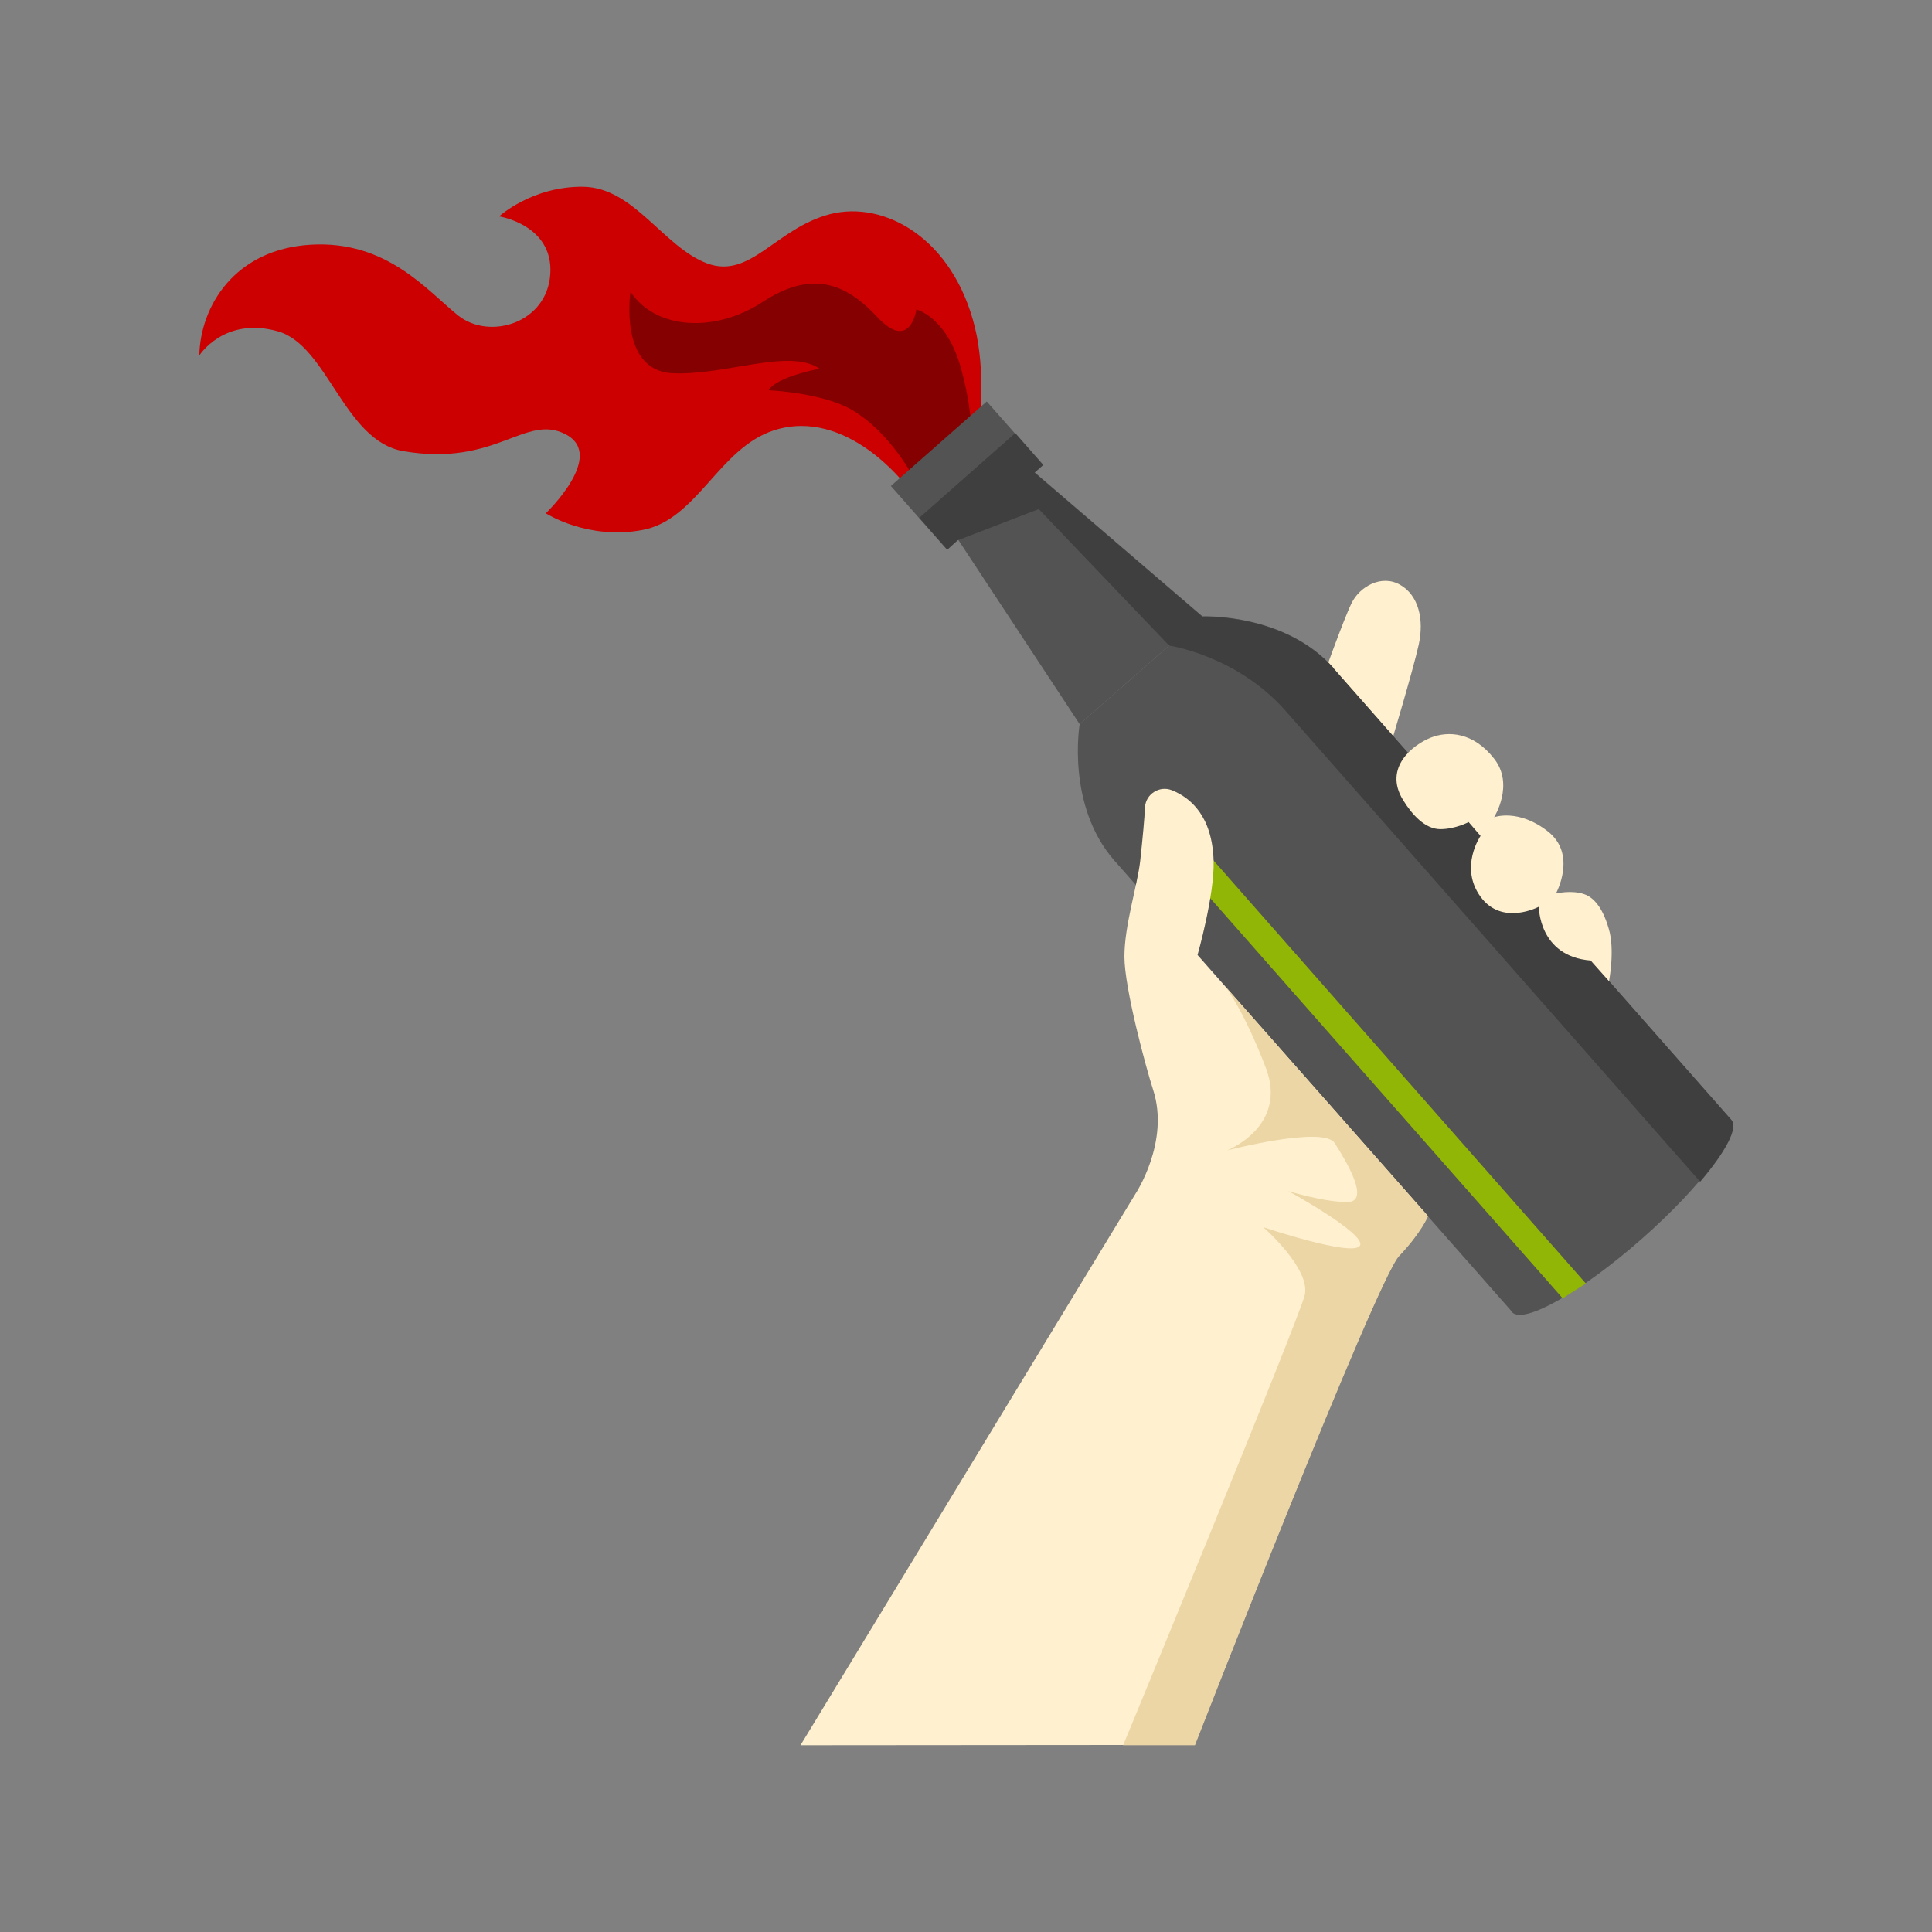
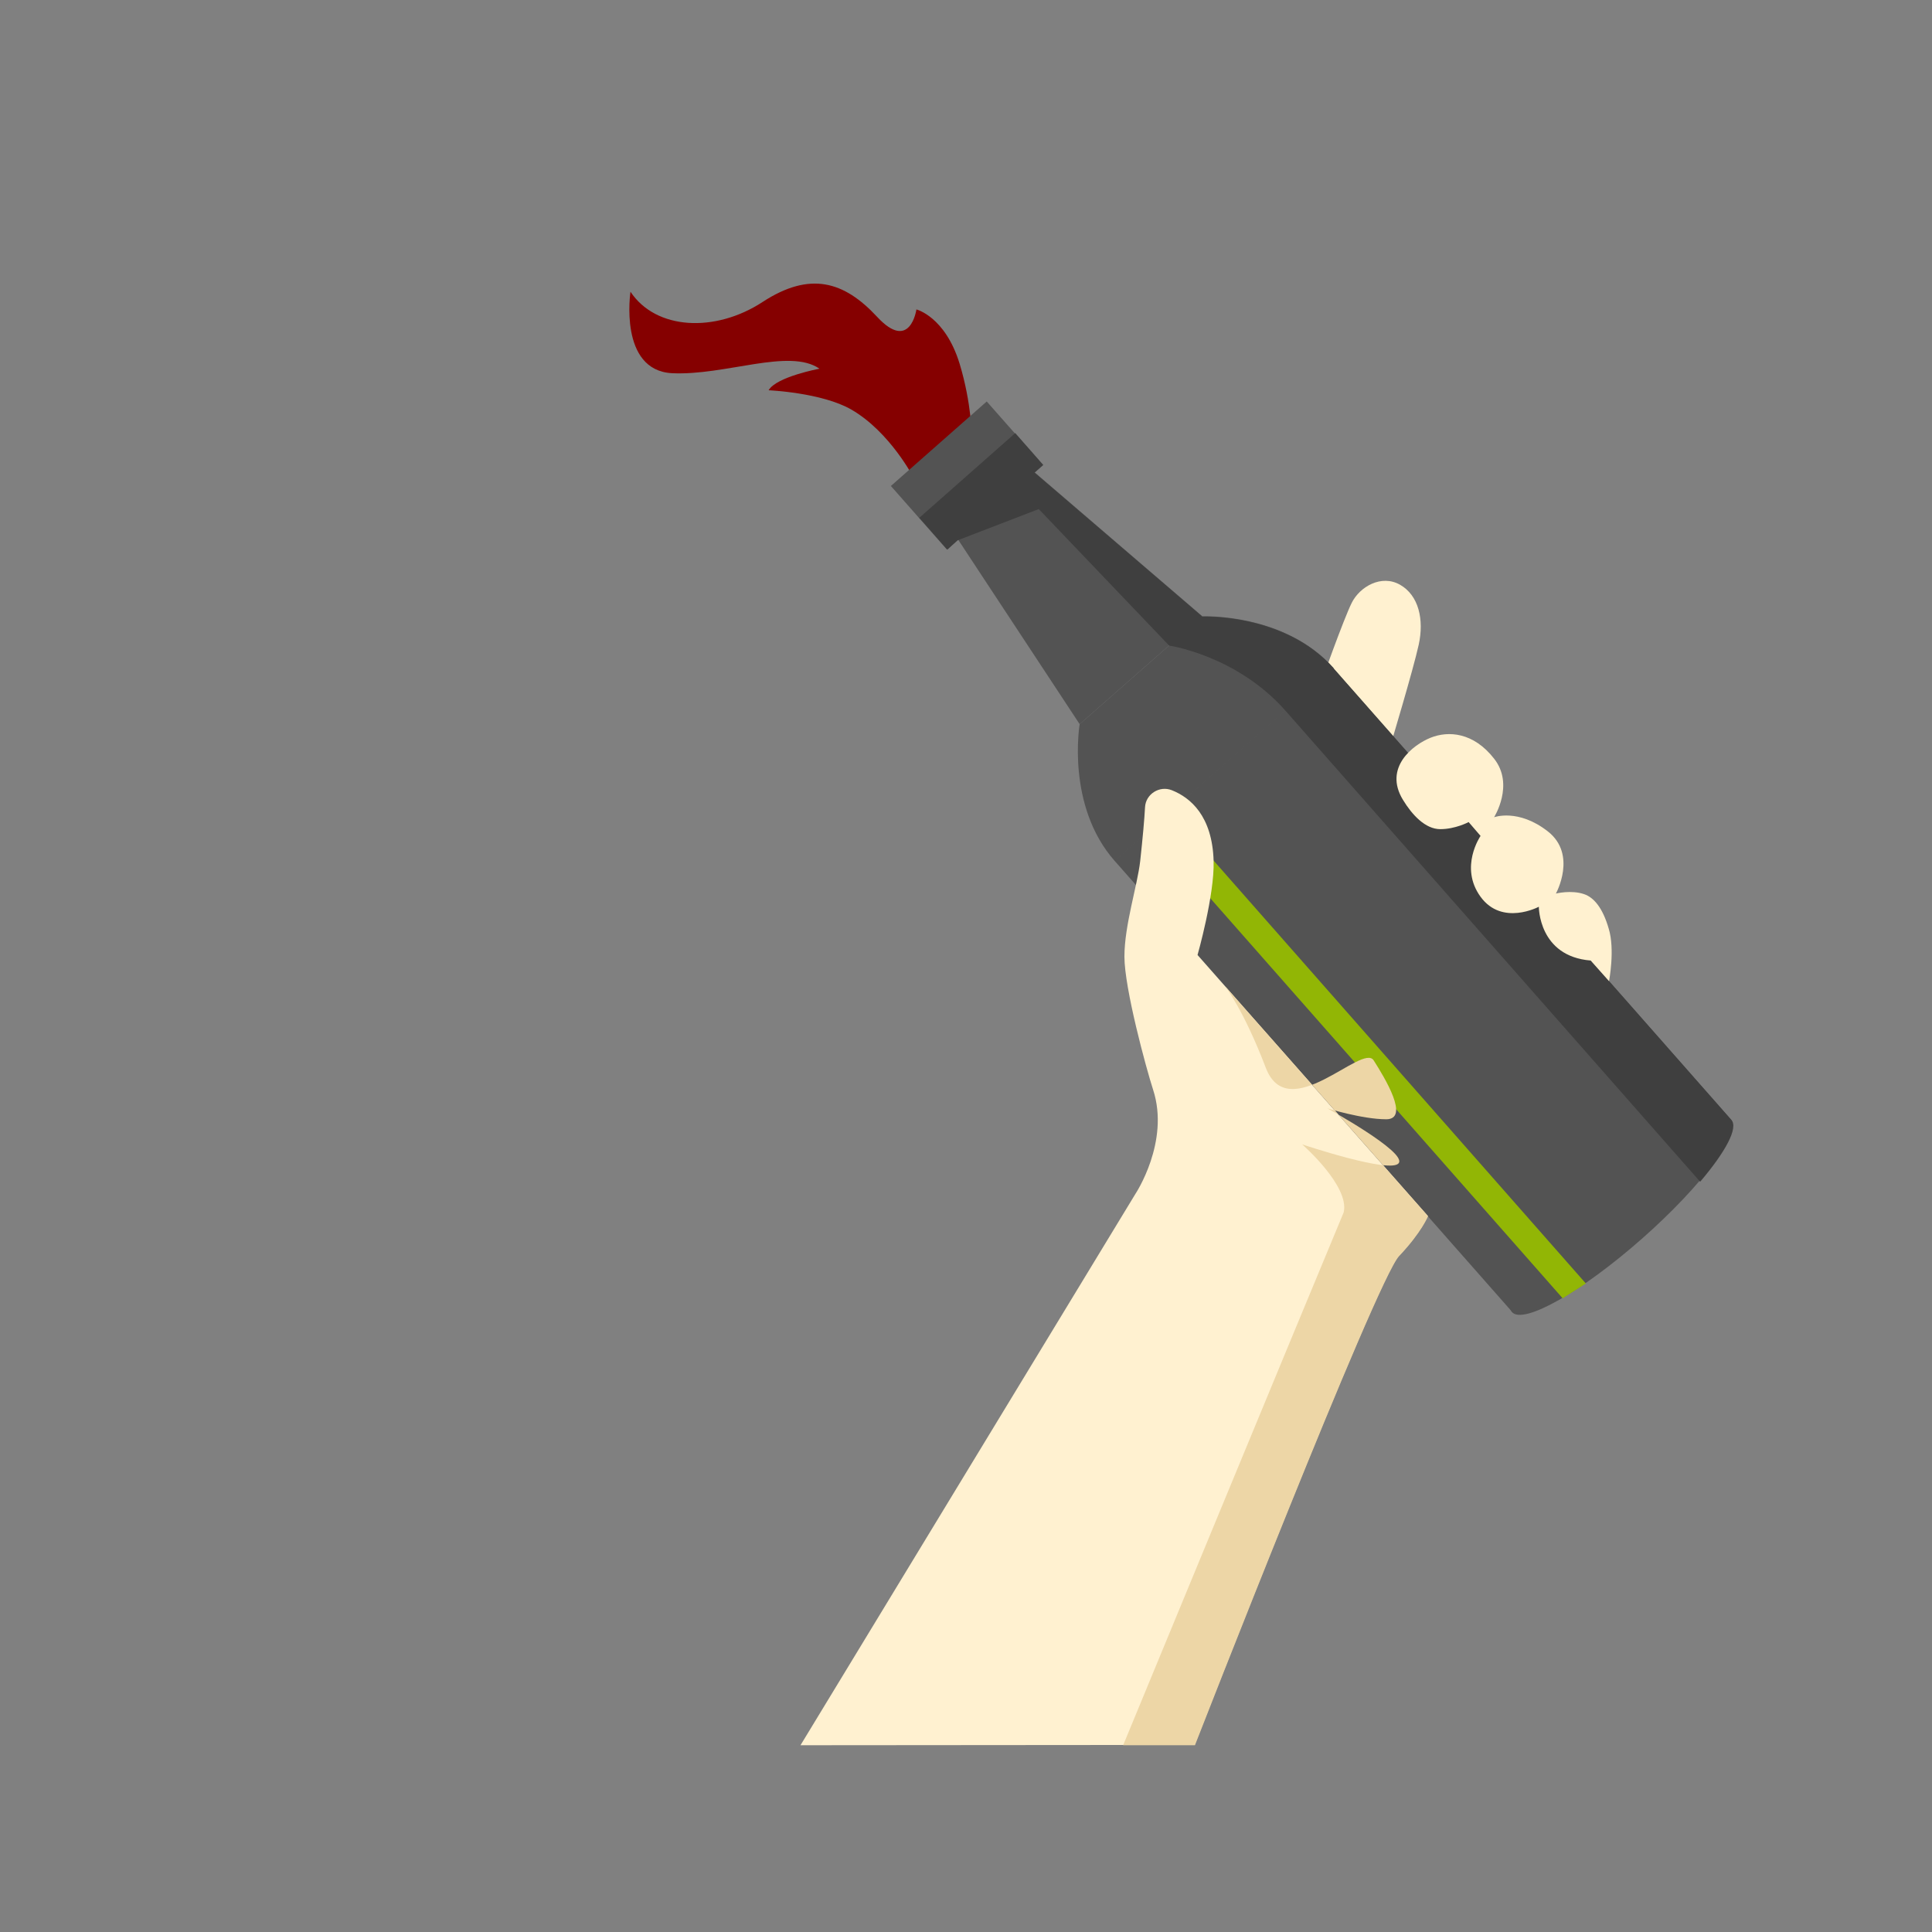
<svg xmlns="http://www.w3.org/2000/svg" version="1.1" id="Layer_1" x="0px" y="0px" viewBox="0 0 60 60" style="enable-background:new 0 0 60 60;" xml:space="preserve">
  <rect x="0" y="0" width="60" height="60" fill="#808080" stroke="none" />
  <style type="text/css">
	.st0{fill-rule:evenodd;clip-rule:evenodd;fill:#CC0000;}
	.st1{fill-rule:evenodd;clip-rule:evenodd;fill:#850000;}
	.st2{fill-rule:evenodd;clip-rule:evenodd;fill:#FFF1D0;}
	.st3{fill:#535353;}
	.st4{fill:#3F3F3F;}
	.st5{fill:#92B605;}
	.st6{fill-rule:evenodd;clip-rule:evenodd;fill:#EDD6A6;}
</style>
  <g>
    <g>
      <g>
        <g>
-           <path class="st0" d="M30.43,13.12c0,0,0.18-1.58-0.15-2.94c-0.68-2.79-2.82-3.96-4.5-3.53c-1.69,0.44-2.47,2.03-3.82,1.53      c-1.36-0.51-2.27-2.36-3.85-2.38c-1.58-0.02-2.61,0.92-2.61,0.92s1.69,0.26,1.59,1.79s-1.89,2.06-2.86,1.29      c-0.96-0.77-2.21-2.34-4.58-2.2c-2.37,0.14-3.43,1.92-3.46,3.44c0,0,0.77-1.22,2.44-0.75c1.55,0.44,2.05,3.4,3.89,3.72      c2.9,0.5,3.79-1.18,5.05-0.52s-0.62,2.45-0.62,2.45s1.29,0.84,3,0.52s2.37-2.55,4.1-3.1c2.25-0.71,4.07,1.7,4.07,1.7      L30.43,13.12z" />
          <path class="st1" d="M28.46,9.61c0,0-0.19,1.34-1.22,0.23s-2.09-1.42-3.56-0.46s-3.31,0.87-4.1-0.32c0,0-0.37,2.44,1.29,2.53      c1.66,0.08,3.64-0.79,4.58-0.14c0,0-1.34,0.25-1.58,0.67c0,0,1.65,0.07,2.57,0.6c1.21,0.7,1.94,2.13,1.94,2.13l1.8-1.28      c0,0,0-1.03-0.38-2.28C29.35,9.83,28.46,9.61,28.46,9.61z" />
          <path class="st2" d="M41.03,21.19c0,0,0.7-1.97,0.95-2.47s0.92-0.89,1.5-0.56s0.75,1.08,0.58,1.86s-0.89,3.17-0.89,3.17      L41.03,21.19z" />
          <g>
            <g>
              <rect x="39.67" y="21.41" transform="matrix(0.75 -0.661 0.661 0.75 -9.293 36.894)" class="st3" width="9.05" height="18.68" />
              <polygon class="st3" points="37.34,19.14 33.53,22.49 29.69,16.66 32.04,14.59       " />
              <ellipse transform="matrix(0.75 -0.661 0.661 0.75 -12.384 42.728)" class="st3" cx="50.37" cy="37.76" rx="4.53" ry="0.96" />
              <rect x="28.05" y="13.45" transform="matrix(0.75 -0.661 0.661 0.75 -2.261 23.546)" class="st3" width="3.97" height="2.63" />
              <path class="st3" d="M41.42,20.75c-1.52-1.72-4.08-1.61-4.08-1.61l-3.81,3.35c0,0-0.43,2.53,1.09,4.25L41.42,20.75z" />
            </g>
            <path class="st4" d="M39.92,22.07c-1.52-1.72-3.61-2.02-3.61-2.02l-4.05-4.24l-2.52,0.97l-0.32,0.29l-0.87-0.99l2.98-2.63       l0.87,0.99l-0.27,0.24l5.21,4.47c0,0,2.56-0.11,4.08,1.61l12.35,14.02c0.22,0.25-0.18,0.99-0.97,1.92L39.92,22.07z" />
            <g>
              <path class="st5" d="M49.25,39.86l-0.72,0.46L36.41,26.56c-0.15-0.17-0.14-0.44,0.04-0.6l0,0c0.17-0.15,0.44-0.14,0.6,0.04        L49.25,39.86z" />
            </g>
          </g>
          <path class="st2" d="M24.86,54.2l10.4-17.12c0,0,1.08-1.62,0.55-3.24c-0.22-0.68-0.89-3.15-0.89-4.13s0.4-2.19,0.49-2.97      c0.08-0.74,0.13-1.29,0.15-1.67c0.02-0.41,0.45-0.68,0.83-0.53c0.58,0.23,1.26,0.8,1.3,2.2c0.03,1.06-0.5,2.92-0.5,2.92      l7.15,8.1c0,0-0.2,0.51-0.9,1.24c-0.7,0.74-6.34,15.19-6.34,15.19L24.86,54.2L24.86,54.2z" />
-           <path class="st6" d="M34.88,54.2h2.23c0,0,5.64-14.46,6.34-15.19c0.7-0.74,0.9-1.24,0.9-1.24l-6.31-7.15      c0,0,0.57,0.71,1.27,2.54c0.7,1.83-1.21,2.57-1.21,2.57s3-0.78,3.35-0.23s1.13,1.83,0.39,1.83s-1.83-0.34-1.83-0.34      s2.46,1.35,2.22,1.7c-0.23,0.35-3-0.58-3-0.58s1.48,1.29,1.29,2.11C40.32,41.03,34.88,54.2,34.88,54.2z" />
+           <path class="st6" d="M34.88,54.2h2.23c0,0,5.64-14.46,6.34-15.19c0.7-0.74,0.9-1.24,0.9-1.24l-6.31-7.15      c0,0,0.57,0.71,1.27,2.54s3-0.78,3.35-0.23s1.13,1.83,0.39,1.83s-1.83-0.34-1.83-0.34      s2.46,1.35,2.22,1.7c-0.23,0.35-3-0.58-3-0.58s1.48,1.29,1.29,2.11C40.32,41.03,34.88,54.2,34.88,54.2z" />
          <path class="st2" d="M43.57,24.84c0.28,0.46,0.69,0.91,1.16,0.91s0.88-0.22,0.88-0.22l0.37,0.43c0,0-0.67,0.97,0,1.89      s1.81,0.31,1.81,0.31s-0.01,1.54,1.61,1.67l0.57,0.64c0,0,0.19-0.98-0.01-1.63c-0.19-0.66-0.47-0.97-0.76-1.07      c-0.4-0.14-0.88-0.02-0.88-0.02s0.67-1.21-0.25-1.93s-1.67-0.44-1.67-0.44s0.64-1.01,0-1.82c-0.64-0.82-1.42-0.87-1.97-0.65      S42.96,23.84,43.57,24.84z" />
        </g>
      </g>
    </g>
  </g>
</svg>